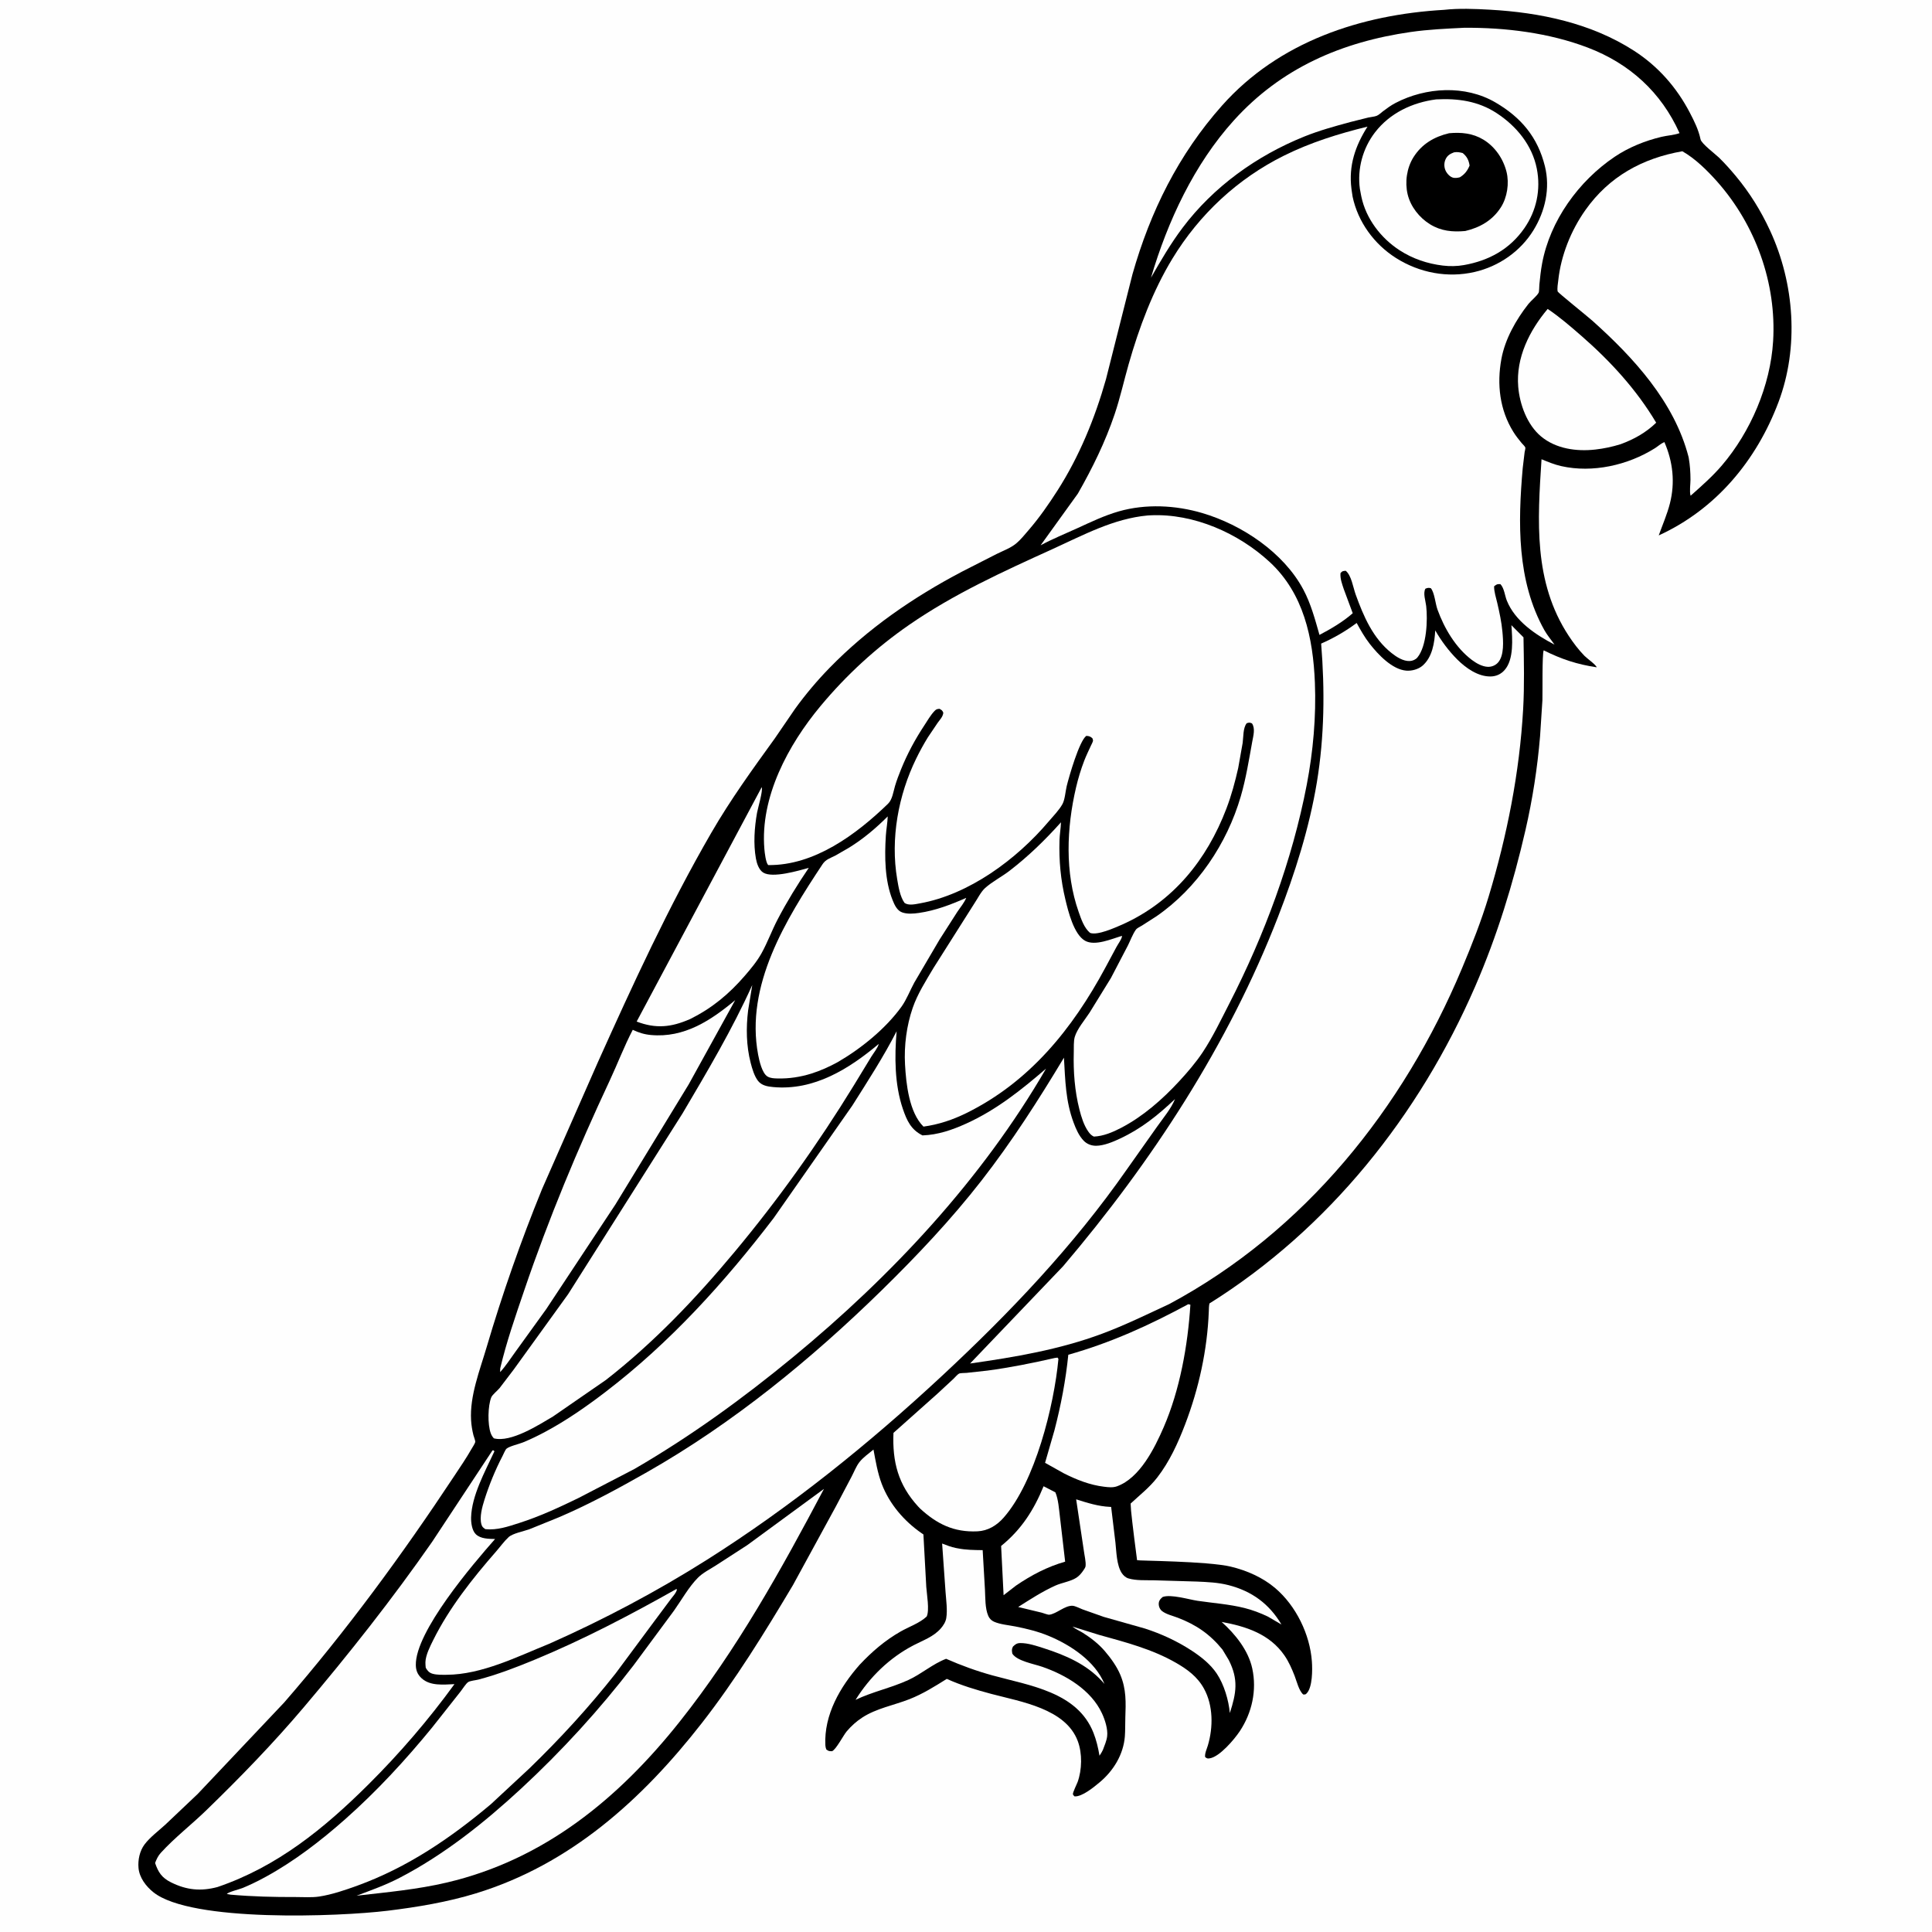
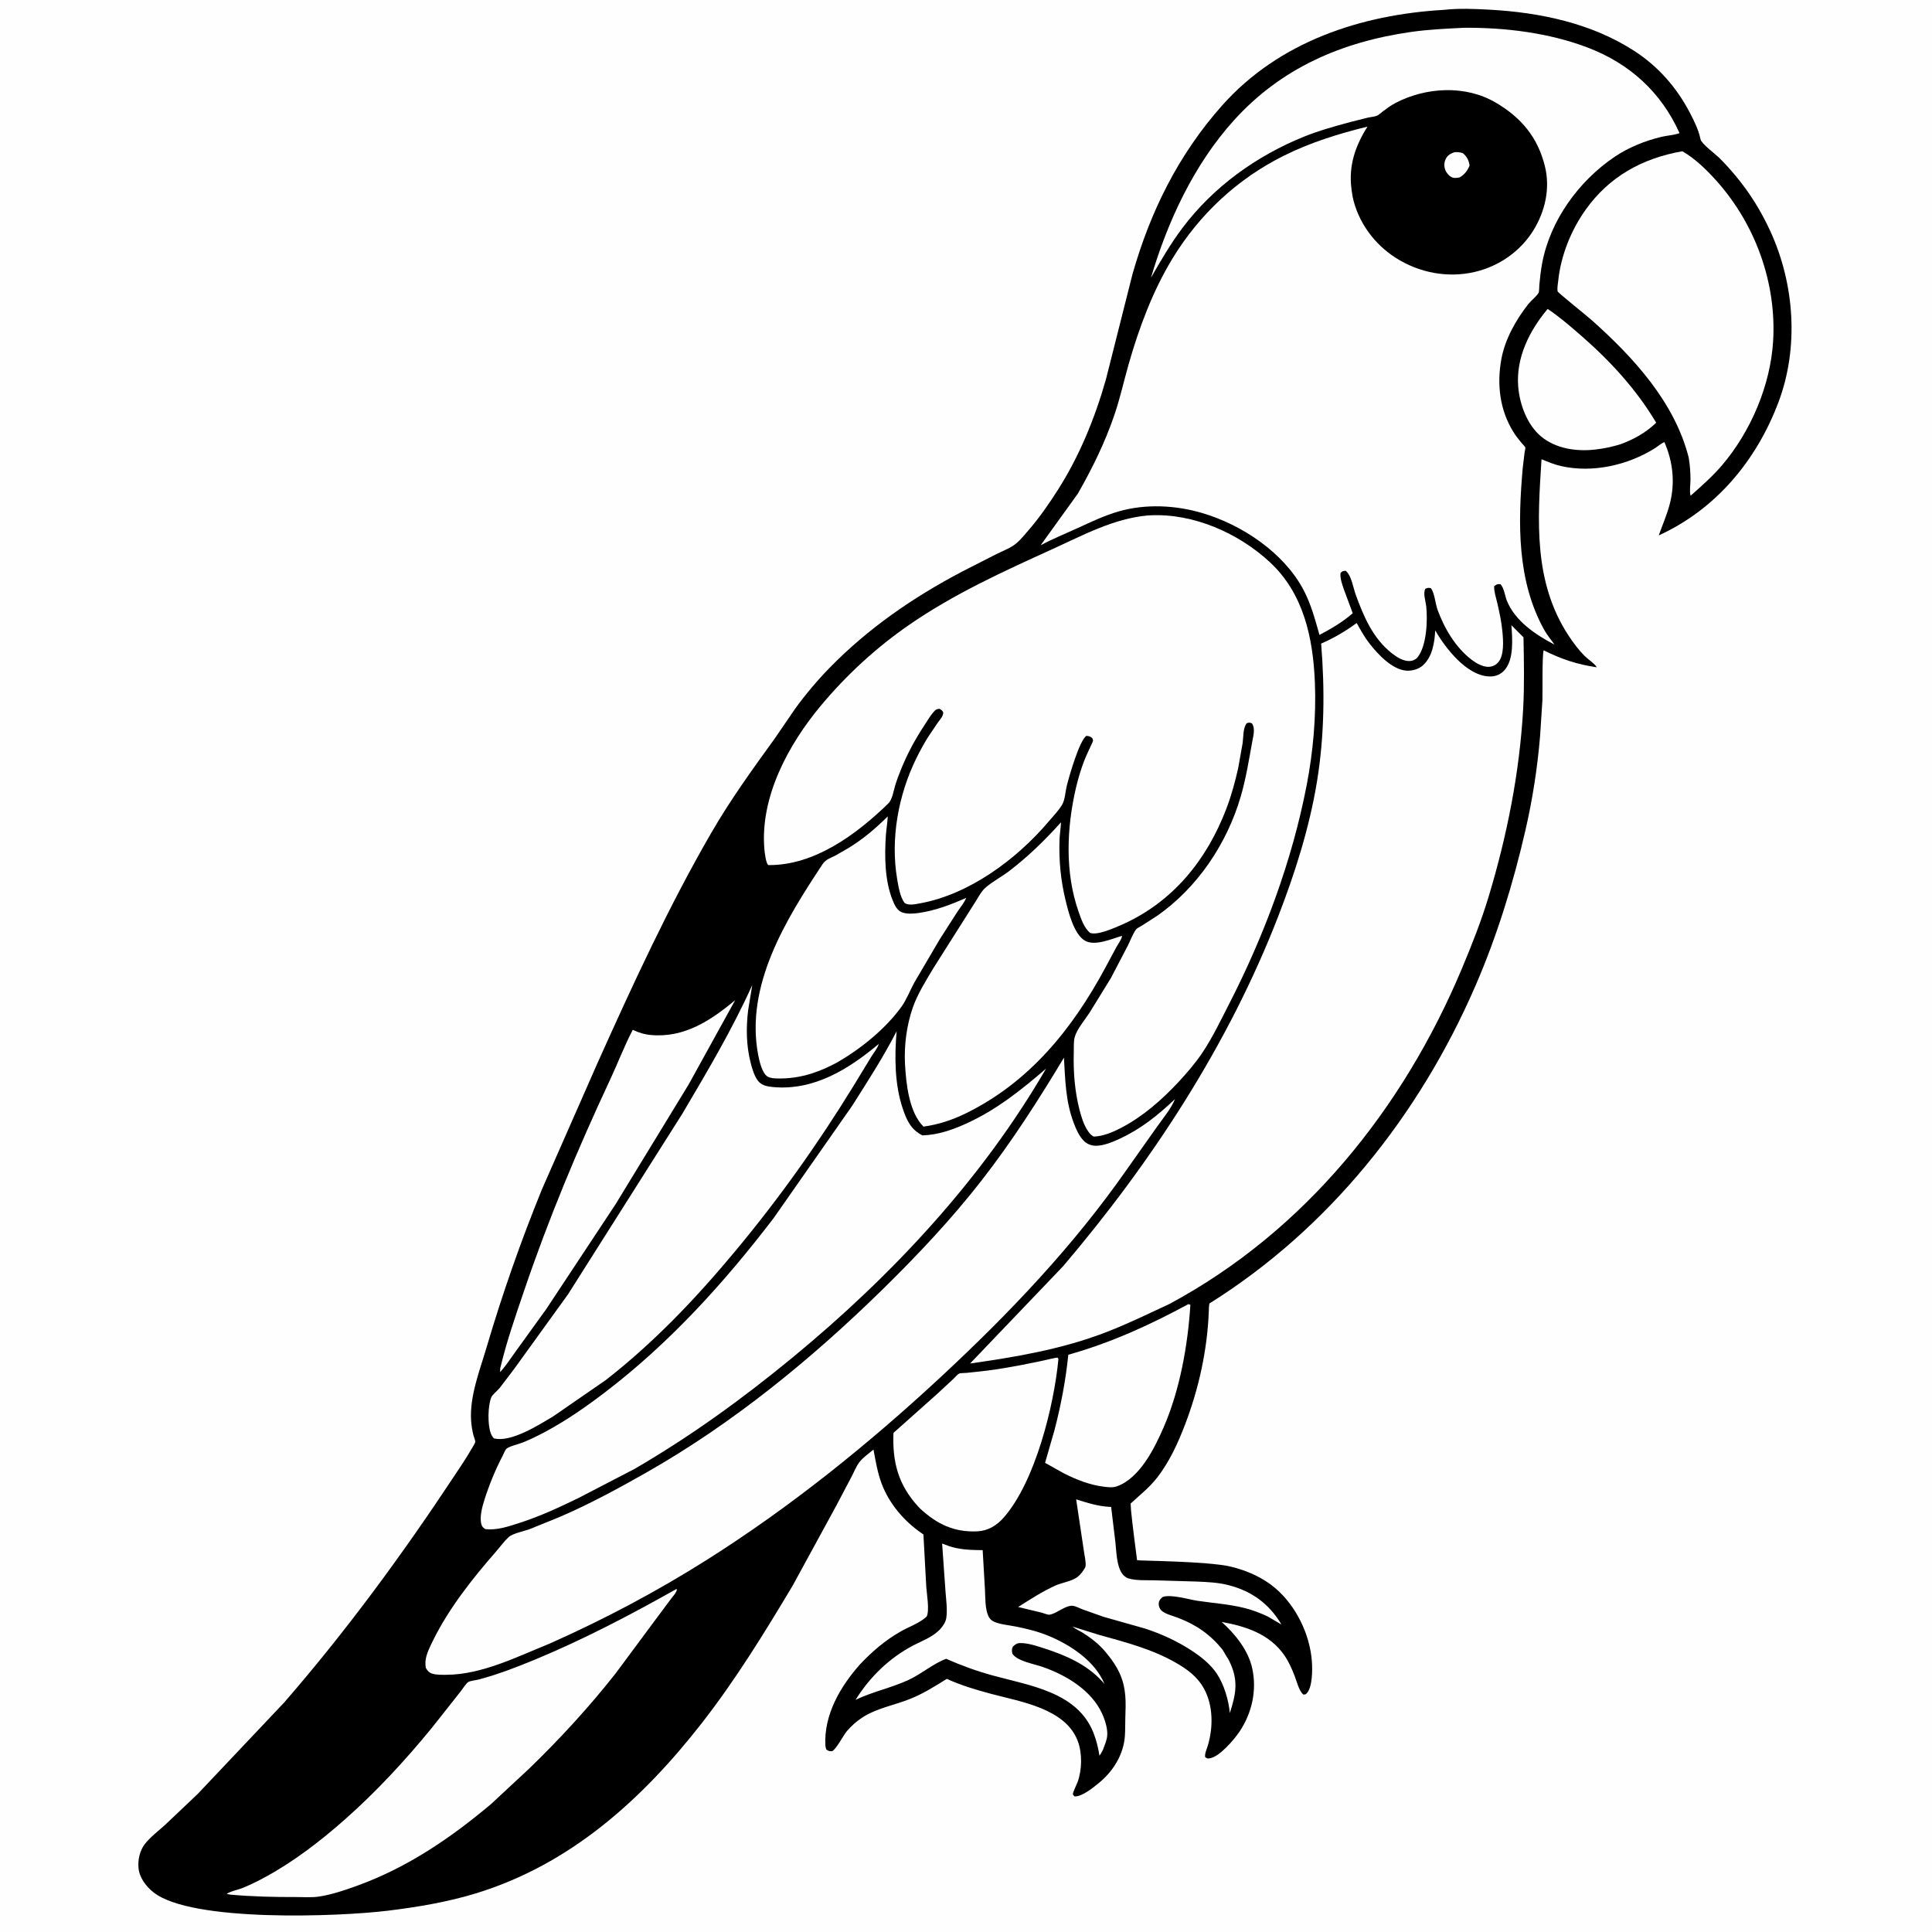
<svg xmlns="http://www.w3.org/2000/svg" version="1.1" style="display: block;" viewBox="0 0 2048 2048" width="1024" height="1024">
  <path transform="translate(0,0)" fill="rgb(254,254,254)" d="M -0 -0 L 2048 0 L 2048 2048 L -0 2048 L -0 -0 z" />
  <path transform="translate(0,0)" fill="rgb(0,0,0)" d="M 1530.83 10.427 C 1546.51 8.689 1563.45 9.389 1579.22 10.266 C 1632.58 13.234 1686.83 24.539 1732.27 53.896 C 1757.63 70.282 1777.25 92.582 1791.21 119.299 C 1795.96 128.39 1800.55 137.597 1802.64 147.703 C 1803.6 152.321 1818.43 163.374 1822.41 167.273 C 1828.56 173.313 1834.33 179.791 1839.85 186.41 C 1854.74 204.258 1866.63 223.431 1876.39 244.555 C 1902.25 300.571 1907.17 368.122 1885.25 426.326 C 1861.99 488.078 1819.01 539.868 1758.33 567.566 C 1762.35 556.333 1767.22 545.264 1770.17 533.687 C 1775.81 511.566 1773.4 489.412 1764.31 468.616 C 1760.7 470.111 1757.45 473.14 1754.11 475.241 C 1725.56 493.163 1688.18 501.581 1655 494.101 C 1647.67 492.449 1641.01 489.673 1634.08 486.822 C 1629.9 551.675 1625.3 616.779 1662.84 673.936 C 1667.81 681.498 1673.31 688.767 1679.63 695.247 C 1682.24 697.917 1691.71 704.576 1692.61 707.37 C 1671.82 704.288 1655.24 698.777 1636.4 689.379 C 1634.59 692.879 1635.31 735.144 1635.03 742.18 L 1632.54 780.408 C 1629.76 813.769 1624.56 847.373 1617.05 880 C 1604 936.69 1586.97 992.215 1563.76 1045.65 C 1504.49 1182.09 1408.77 1302.46 1282.08 1381.71 C 1281.43 1384.54 1281.49 1387.24 1281.38 1390.13 C 1279.82 1430.92 1270.82 1471.92 1256.25 1509.98 C 1248.69 1529.74 1239.75 1549.38 1226.72 1566.22 C 1218.55 1576.77 1208.21 1584.8 1198.51 1593.83 L 1198.98 1601.5 C 1199.7 1609.93 1205.18 1653.68 1205.35 1653.86 C 1205.99 1654.54 1280.06 1654.82 1304.75 1660.72 C 1321.58 1664.74 1338.58 1672.21 1351.83 1683.49 C 1373.8 1702.18 1388.62 1732.5 1390.66 1761.29 C 1391.28 1769.95 1391.36 1788.6 1385.11 1795.06 C 1383.67 1796.55 1383.43 1796.15 1381.5 1796.23 C 1376.92 1792.3 1374.6 1782.29 1372.38 1776.58 C 1369.48 1769.11 1366.2 1761.58 1361.64 1754.95 C 1345.92 1732.1 1320.92 1724.04 1294.96 1719.3 C 1309.31 1732.04 1323.35 1749.54 1327.46 1768.69 C 1332.43 1791.82 1327.22 1815.54 1314.24 1835.12 C 1308.46 1843.83 1292.9 1862.22 1282.43 1863.89 C 1279.81 1864.31 1279.48 1864.04 1277.5 1862.55 C 1276.9 1858.89 1279.27 1853.95 1280.36 1850.32 C 1286.11 1831.07 1286.15 1807.94 1276.24 1789.96 C 1269.32 1777.38 1258.67 1769.58 1246.43 1762.56 C 1221.08 1748.03 1192.83 1740.76 1164.91 1732.99 L 1136.83 1724.22 C 1140.01 1726.87 1144.45 1728.71 1148 1730.94 C 1156.44 1736.26 1164.67 1742.66 1171.16 1750.26 C 1177.49 1757.66 1183.81 1766.37 1187.59 1775.38 C 1194.01 1790.64 1193.47 1804.74 1192.89 1820.88 C 1192.65 1827.5 1192.91 1834.11 1192.39 1840.73 C 1190.88 1859.83 1180.3 1877.11 1165.69 1889.31 C 1159.7 1894.31 1146.93 1904.91 1139 1904.22 C 1138.45 1903.48 1137.55 1902.9 1137.34 1902 C 1136.96 1900.34 1141.57 1891.12 1142.31 1889.05 C 1147.01 1875.96 1147.37 1858.75 1142.51 1845.68 C 1129.66 1811.17 1082.15 1803.94 1050.91 1795.63 C 1034.87 1791.36 1018.78 1786.55 1003.64 1779.68 C 990.807 1787.7 978.152 1795.67 964 1801.21 C 947.36 1807.73 929.142 1810.84 913.983 1820.7 C 907.819 1824.7 902.381 1829.64 897.611 1835.23 C 893.96 1839.51 886.301 1854.6 882 1856.35 C 878.768 1856.34 878.534 1856.36 875.916 1854.5 C 875.347 1852.93 874.991 1851.66 874.911 1849.97 C 873.364 1817.71 890.633 1788.07 911.239 1764.72 C 924.299 1750.83 938.076 1738.95 954.649 1729.49 C 963.36 1724.51 975.233 1720.42 982.369 1713.5 C 985.442 1706.89 982.437 1690.05 981.899 1682.26 L 978.862 1626.58 L 976.962 1625.29 C 958.376 1612.43 942.784 1594.32 934.674 1572.96 C 930.265 1561.35 928.196 1548.77 925.926 1536.62 C 921.056 1540.65 914.884 1544.95 911.012 1549.92 C 907.506 1554.42 905.281 1560.51 902.571 1565.58 L 886.143 1596.73 L 840.546 1680.31 C 810.751 1730.3 779.768 1780.66 743.923 1826.6 C 680.67 1907.66 604.572 1976.41 504.486 2007.04 C 474.252 2016.3 442.333 2021.61 410.983 2025.45 C 359.602 2031.74 202.72 2037.91 162.64 2005.9 C 154.763 1999.61 147.746 1990.43 146.83 1980.1 C 146.079 1971.61 148.052 1962.07 153.243 1955.16 C 158.963 1947.54 168.034 1940.83 175.104 1934.34 L 209.434 1901.81 L 301.246 1804.72 C 367.126 1728.83 426.163 1648.34 481.546 1564.6 C 487.776 1555.18 494.283 1545.73 499.854 1535.91 C 500.875 1534.1 503.442 1530.38 503.797 1528.41 C 503.992 1527.32 502.165 1522.62 501.841 1521.32 C 500.554 1516.15 499.683 1510.82 499.365 1505.5 C 497.83 1479.74 508.599 1452.67 515.821 1428.17 C 532.554 1371.42 552.238 1315.28 574.586 1260.49 L 633.633 1126.3 C 670.759 1043.7 708.519 961.474 753.889 883.007 C 774.216 847.852 797.662 815.501 821.39 782.672 L 842.781 751.418 C 853.672 736.345 866.194 721.473 879.172 708.157 C 920.165 666.097 967.954 633.224 1019.76 605.955 L 1056.58 587.195 C 1063.38 583.814 1071.36 580.947 1077.23 576.061 C 1082.05 572.053 1086.27 566.683 1090.38 561.935 C 1101.64 548.902 1111.51 534.721 1120.8 520.227 C 1144.04 483.971 1160.62 443.439 1172.35 402.096 L 1200.46 290.736 C 1219.38 224.091 1249.28 163.778 1295.42 111.885 C 1355.66 44.124 1442.57 15.51 1530.83 10.427 z" />
-   <path transform="translate(0,0)" fill="rgb(254,254,254)" d="M 1106.25 1575.48 L 1118.75 1581.95 C 1121.95 1589.44 1122.51 1599.58 1123.55 1607.66 L 1129.1 1655.42 C 1109.97 1660.91 1093.42 1669.64 1077 1680.8 L 1063.85 1690.98 L 1061.23 1638.79 C 1082.65 1621.4 1095.79 1600.96 1106.25 1575.48 z" />
  <path transform="translate(0,0)" fill="rgb(254,254,254)" d="M 1140.77 1589.36 C 1152.7 1593.1 1164.2 1596.82 1176.79 1597.36 L 1177.86 1597.4 L 1182.39 1635.06 C 1183.48 1644.86 1183.61 1659.12 1189.11 1667.5 C 1190.75 1670 1193.28 1672.31 1196.18 1673.18 C 1204.49 1675.66 1214.69 1674.98 1223.34 1675.18 L 1268.5 1676.51 C 1279.9 1677.01 1291.18 1677.45 1302.29 1680.31 C 1326.87 1686.64 1345.39 1700.03 1358.39 1722.05 L 1344.02 1713.65 C 1336.07 1709.86 1327.67 1706.66 1319.12 1704.53 C 1302.94 1700.49 1285.99 1699.36 1269.5 1696.92 C 1260.23 1695.54 1241.24 1689.71 1232.5 1692.85 C 1230.42 1694.64 1228.79 1696.11 1228.39 1699.04 C 1227.95 1702.24 1229.33 1705.88 1231.86 1707.84 C 1236.3 1711.29 1243.44 1712.9 1248.69 1714.93 C 1268.27 1722.49 1282.54 1732.31 1295.83 1748.57 L 1302.52 1759.68 C 1312.97 1780.3 1310.63 1794.55 1303.66 1815.89 C 1302.47 1802.31 1297.51 1785.61 1289.88 1774.18 C 1283.16 1764.12 1273.34 1756.37 1263.31 1749.79 C 1248.06 1739.8 1231.14 1731.95 1213.8 1726.36 L 1170 1713.96 L 1147.58 1706.02 C 1144.84 1704.97 1139.82 1702.36 1137.07 1702.2 C 1128.82 1701.71 1119.95 1710.8 1112.3 1711.65 C 1110.67 1711.83 1106.09 1709.98 1104.34 1709.51 L 1079.31 1703.48 C 1092.11 1695.36 1104.78 1687.1 1118.63 1680.83 C 1125.51 1677.72 1134.9 1676.43 1140.99 1672.47 C 1144.11 1670.44 1146.58 1667.48 1148.61 1664.4 C 1149.38 1663.24 1150.57 1661.62 1150.75 1660.18 C 1151.31 1655.66 1149.5 1648.45 1148.92 1643.8 L 1140.77 1589.36 z" />
  <path transform="translate(0,0)" fill="rgb(254,254,254)" d="M 998.696 1636.21 C 1003.47 1638.05 1008.2 1639.94 1013.24 1640.93 L 1015 1641.26 C 1023.93 1643.06 1032.6 1643.11 1041.67 1643.22 L 1044.1 1685.23 C 1044.57 1693.96 1044.11 1704.71 1047.58 1712.85 C 1048.75 1715.57 1050.86 1717.8 1053.57 1719.02 C 1060.11 1721.98 1069.28 1722.72 1076.39 1724.13 C 1088.35 1726.49 1100.2 1729.4 1111.5 1734.06 C 1134.85 1743.7 1160.92 1760.92 1170.77 1785.06 L 1168.08 1782.01 C 1151.5 1764.06 1129.49 1754.6 1106.64 1747.25 C 1098.91 1744.76 1089.67 1741.62 1081.5 1741.72 C 1077.92 1741.77 1076.19 1743.08 1073.72 1745.5 C 1072.28 1748.4 1072.58 1749.97 1073.14 1753 C 1078.18 1760.76 1095.76 1763.75 1104.79 1766.86 C 1129.72 1775.45 1156.65 1791.37 1168.15 1816.24 C 1171.34 1823.13 1174.54 1832.93 1173.63 1840.59 C 1173.05 1845.42 1170.75 1850.56 1169.06 1855.12 C 1168.03 1857.32 1166.87 1859.14 1165.5 1861.13 C 1164.14 1852.87 1162.2 1844.65 1159.12 1836.84 C 1141.97 1793.47 1091.49 1786.86 1051.93 1775.96 C 1034.89 1771.26 1019.08 1765.47 1002.92 1758.4 C 988.616 1763.84 976.77 1774.54 962.78 1780.94 C 944.581 1789.26 925.195 1793.2 906.938 1801.89 C 922.038 1777.64 942.956 1757.28 968.5 1744 C 978.592 1738.75 989.551 1735.07 997.26 1726.24 C 999.972 1723.14 1002.43 1719.34 1003.09 1715.21 C 1004.48 1706.6 1002.93 1696.24 1002.31 1687.5 L 998.696 1636.21 z" />
  <path transform="translate(0,0)" fill="rgb(254,254,254)" d="M 1640.6 327.485 C 1653.25 335.972 1664.97 346.124 1676.44 356.122 C 1706.99 382.757 1734.87 413.104 1755.62 448.084 C 1744.77 458.614 1732.08 465.678 1718.01 470.841 C 1709.13 473.61 1700.4 475.482 1691.14 476.532 C 1671.31 478.78 1649.49 475.825 1633.67 462.706 C 1618.83 450.397 1610.91 428.619 1609.37 409.885 C 1606.85 379.183 1621.3 350.385 1640.6 327.485 z" />
-   <path transform="translate(0,0)" fill="rgb(254,254,254)" d="M 807.41 834.5 C 809.081 837.402 803.276 857.114 802.474 861.683 C 799.749 877.2 798.503 894.412 801.281 910 C 802.187 915.085 804.369 922.024 809.011 924.948 C 818.932 931.198 846.531 922.898 857.332 919.987 C 845.39 937.544 834.094 955.904 824.259 974.729 C 818.167 986.39 813.602 999.094 807.244 1010.5 C 802.438 1019.13 795.985 1026.88 789.551 1034.32 C 772.708 1053.79 755.062 1068.43 732.105 1079.98 L 731.186 1080.39 C 711.495 1089 695.092 1090.67 674.886 1082.89 L 807.41 834.5 z" />
  <path transform="translate(0,0)" fill="rgb(254,254,254)" d="M 1259.63 1382.5 L 1261.86 1383.05 C 1259.17 1426.09 1250.7 1473.45 1233.48 1513.09 C 1223.89 1535.17 1208.26 1566.77 1184.09 1575.53 C 1179.66 1577.13 1175 1576.54 1170.42 1576 C 1155.29 1574.19 1141.12 1568.57 1127.63 1561.74 L 1107.81 1550.65 L 1117.75 1516.21 C 1124.59 1489.98 1129.72 1463.07 1132.45 1436.09 C 1177.7 1423.35 1218.45 1404.76 1259.63 1382.5 z" />
  <path transform="translate(0,0)" fill="rgb(254,254,254)" d="M 779.339 1060.19 L 730.031 1149.52 L 652.392 1276.76 L 578.965 1387.81 L 546.233 1433.16 C 541.039 1440.22 536.113 1448.1 530.154 1454.5 L 530.261 1450.5 C 536.875 1422.49 546.432 1395.13 555.685 1367.91 C 581.617 1291.63 612.241 1218.27 646.375 1145.32 C 654.707 1127.52 661.64 1109.09 670.744 1091.65 C 677.208 1094.7 682.867 1096.49 690.027 1097.15 C 725.172 1100.38 753.409 1081.87 779.339 1060.19 z" />
  <path transform="translate(0,0)" fill="rgb(254,254,254)" d="M 1118.17 1439.5 L 1121.01 1439.12 L 1121.98 1440.5 C 1117.31 1490.38 1097.3 1570.81 1063.89 1608.78 C 1056.64 1617.03 1047.28 1622.76 1036.12 1623.28 C 1011.24 1624.43 993.313 1615.64 975.353 1599.15 L 973.167 1596.86 C 952.08 1573.78 945.851 1549.57 947.111 1518.92 L 993.5 1477.57 L 1010.91 1461.43 C 1012.35 1460.09 1014.95 1456.9 1016.63 1456.08 C 1018.11 1455.36 1022.72 1455.49 1024.51 1455.32 L 1046.7 1452.89 C 1070.91 1449.67 1094.38 1444.91 1118.17 1439.5 z" />
-   <path transform="translate(0,0)" fill="rgb(254,254,254)" d="M 1522.36 105.35 C 1545.4 104.152 1567.04 107.127 1586.7 120.048 C 1607.56 133.755 1624.14 153.85 1629.08 178.776 C 1633.47 200.921 1628.8 223.342 1615.86 241.939 C 1600.32 264.274 1578.25 276.3 1551.86 280.988 C 1544.68 282.295 1536.68 282.41 1529.43 281.521 C 1512.96 279.5 1497.64 274.352 1483.63 265.296 C 1463.82 252.481 1447.97 231.791 1443.1 208.439 L 1442.71 206.5 L 1441.52 200.103 C 1438.65 178.959 1444.6 157.146 1457.58 140.292 C 1473.37 119.789 1497.19 108.629 1522.36 105.35 z" />
  <path transform="translate(0,0)" fill="rgb(0,0,0)" d="M 1536.08 141.23 C 1548.96 140.047 1561.2 141.2 1572.47 148.031 C 1584.77 155.483 1593.49 168.292 1596.97 182.13 C 1600 194.232 1597.75 209.231 1590.98 219.796 C 1582.14 233.605 1568.8 241.2 1553.25 244.875 C 1539.82 246.122 1527.58 244.967 1515.85 237.724 C 1504.54 230.736 1495.26 219.014 1492.16 206 C 1489.07 193.003 1491.23 178.024 1498.33 166.683 C 1507.09 152.715 1520.28 144.959 1536.08 141.23 z" />
  <path transform="translate(0,0)" fill="rgb(254,254,254)" d="M 1541.3 161.5 C 1544.73 160.882 1547.14 161.406 1550.5 162.217 C 1555 165.862 1556.96 169.808 1557.82 175.5 C 1555.53 181 1552.63 184.824 1547.5 187.94 C 1544.92 188.591 1542.07 189.048 1539.5 188.082 C 1536.34 186.896 1533.29 183.267 1532.09 180.177 C 1530.65 176.494 1530.74 172.25 1532.44 168.677 C 1534.33 164.714 1537.35 162.971 1541.3 161.5 z" />
  <path transform="translate(0,0)" fill="rgb(254,254,254)" d="M 941.014 865.425 C 940.83 872.165 939.466 878.997 939.036 885.778 C 937.626 907.983 937.803 933.399 946.236 954.273 C 948.22 959.184 950.858 965.15 956.177 967.118 C 961.664 969.147 968.421 968.563 974.094 967.753 C 991.573 965.26 1008.18 958.871 1024.24 951.77 C 1022.25 956.859 1017.78 962.1 1014.74 966.69 L 995.948 996.029 L 969.21 1041.56 C 964.755 1049.7 961.035 1059.59 955.674 1067.05 C 938.823 1090.5 912.661 1111.59 887.999 1125.9 C 879.108 1130.78 869.747 1135.01 860.056 1138.04 C 848.396 1141.68 836.462 1143.52 824.243 1143.21 C 820.672 1143.12 816.636 1143.04 813.5 1141.1 C 807.836 1137.61 804.854 1124.41 803.663 1118.09 C 789.777 1044.4 833.132 974.636 872.004 916 C 875.348 910.955 880.307 909.611 885.5 906.949 L 900.117 898.509 C 915.356 889.077 928.371 878.031 941.014 865.425 z" />
-   <path transform="translate(0,0)" fill="rgb(254,254,254)" d="M 873.445 1578.26 C 828.096 1664.01 781.155 1748.66 720.607 1824.9 C 655.92 1906.35 577.094 1971.19 473.918 1995.5 C 442.309 2002.95 410.203 2005.84 378.028 2009.52 C 393.527 2003.69 408.763 1998.26 423.5 1990.62 C 470.613 1966.18 513.413 1932.08 552.24 1896.16 C 595.526 1856.11 635.723 1812.12 671.607 1765.3 L 714.5 1707.3 C 722.482 1696.02 730.224 1682.09 739.935 1672.35 C 744.969 1667.3 752.56 1663.44 758.578 1659.61 L 792.096 1637.92 L 873.445 1578.26 z" />
  <path transform="translate(0,0)" fill="rgb(254,254,254)" d="M 1124.68 871.667 C 1124.49 877.999 1123.29 884.362 1123.11 890.754 C 1122.48 912.306 1124.32 932.517 1129.36 953.535 C 1132.35 966.029 1138.3 990.609 1150.26 997.265 C 1160.78 1003.12 1178.47 995.267 1189.33 992.001 L 1189.19 993.465 C 1188.13 996.798 1185.2 1000.69 1183.5 1003.83 L 1171.75 1025.71 C 1136.89 1090.52 1091.47 1146.87 1024.31 1179.96 C 1009.89 1187.04 994.836 1192.11 978.932 1194.25 C 963.649 1179.17 960.492 1148.77 959.361 1128.33 C 958.259 1108.39 960.998 1087.28 967.504 1068.38 C 972.609 1053.54 981.57 1039.55 989.547 1026.11 L 1032.61 958.092 C 1036.13 952.917 1039.73 945.378 1044.29 941.296 C 1051.74 934.628 1062 929.331 1070.07 923.129 C 1090.12 907.729 1107.83 890.48 1124.68 871.667 z" />
  <path transform="translate(0,0)" fill="rgb(254,254,254)" d="M 716.884 1684.5 L 717.616 1684.9 C 716.879 1688.51 713.076 1692.43 710.905 1695.36 L 693.01 1719.37 L 652.658 1773.79 C 624.434 1809.61 593.844 1842.95 561.109 1874.64 L 520.367 1912.51 C 477.322 1948.68 431.981 1979.54 378.854 1998.85 C 366.082 2003.49 351.634 2008.43 338.198 2010.44 C 330.311 2011.61 321.53 2010.91 313.514 2010.94 C 290.428 2011.02 267.513 2010.45 244.5 2008.43 L 240.5 2007.69 C 241.901 2005.61 253.731 2002.73 256.837 2001.47 C 265.375 1997.99 273.731 1993.87 281.814 1989.44 C 312.08 1972.87 340.229 1951.17 365.997 1928.35 C 399.35 1898.81 429.829 1865.8 458.006 1831.31 L 488.422 1792.8 C 490.515 1790.19 493.87 1784.61 496.406 1783 C 498.459 1781.7 504.508 1781.11 507.068 1780.43 C 527.38 1775.11 547.657 1767.28 567.051 1759.25 C 618.939 1737.77 668.006 1711.98 716.884 1684.5 z" />
-   <path transform="translate(0,0)" fill="rgb(254,254,254)" d="M 522.047 1537.5 L 523.279 1537.5 C 524.34 1538.84 524.248 1538.12 523.517 1539.7 C 514.017 1560.22 500.047 1585.4 499.383 1608.5 C 499.229 1613.88 500.262 1622.26 504.29 1626.24 C 509.452 1631.35 518.073 1631.23 524.807 1631.41 C 501.422 1657.9 440.108 1729.63 440.793 1765.12 C 440.904 1770.86 442.696 1775.15 446.96 1779.07 C 456.1 1787.45 470.285 1785.72 481.74 1785.26 C 454.287 1823.06 423.561 1858.78 390.45 1891.7 C 343.621 1938.27 293.884 1978.78 230.533 2000.34 C 212.834 2005.05 197.729 2003.6 181.18 1995.32 C 171.492 1990.47 167.756 1984.69 164.408 1974.84 C 165.976 1970.75 167.522 1967.31 170.5 1964.04 C 185.037 1948.07 203.032 1934.14 218.601 1919.05 C 254.591 1884.15 289.542 1848.14 321.943 1809.87 C 369.824 1753.32 415.807 1695.15 458.154 1634.3 L 522.047 1537.5 z" />
  <path transform="translate(0,0)" fill="rgb(254,254,254)" d="M 1783.34 160.338 C 1796.95 168.006 1809.99 180.918 1820.33 192.585 C 1861.02 238.517 1883.29 300.294 1879.58 361.625 C 1876.73 408.708 1855.78 457.69 1825.17 493.484 C 1815.3 505.035 1803.47 515.414 1792.11 525.501 C 1790.75 521.251 1791.99 513.111 1791.98 508.441 C 1791.96 500.844 1791.47 493.102 1790.17 485.612 L 1789.95 484.453 C 1774.96 426.173 1731.64 379.015 1687.87 339.879 C 1683.17 335.678 1651.43 310.149 1651.2 309.014 C 1650.47 305.57 1651.46 300.685 1651.83 297.183 C 1654.66 270.794 1665.31 244.292 1680.59 222.674 C 1705.72 187.132 1741.02 167.747 1783.34 160.338 z" />
  <path transform="translate(0,0)" fill="rgb(254,254,254)" d="M 797.415 1044.21 L 793.051 1070.96 C 790.77 1089.47 791.061 1108.6 795.752 1126.72 C 797.349 1132.89 799.537 1140.48 803.419 1145.62 C 807.272 1150.72 813.62 1151.77 819.562 1152.32 C 862.85 1156.35 899.938 1133.12 931.494 1106.61 C 930.622 1110.6 925.995 1116.29 923.709 1119.99 L 905.045 1150.65 C 867.132 1212.5 825.266 1271.22 778.799 1326.96 C 737.383 1376.65 693.414 1422.91 642.329 1462.79 L 586.157 1501.58 C 571.153 1510.42 541.675 1529.44 523.5 1524.69 C 521.97 1523 520.994 1521.4 520.209 1519.27 C 516.772 1509.96 517.099 1490.34 520.801 1481.15 C 521.832 1478.6 527.554 1473.89 529.545 1471.48 L 544.526 1451.82 L 602.219 1371.91 L 723.559 1180.19 C 749.643 1136.01 776.33 1091.03 797.415 1044.21 z" />
  <path transform="translate(0,0)" fill="rgb(254,254,254)" d="M 950.464 1093.16 C 948.183 1119.84 948.281 1149.69 957.016 1175.32 C 961.267 1187.8 965.648 1197.49 977.858 1203.57 C 994.197 1203.03 1009.41 1197.76 1024.22 1191.05 C 1056.19 1176.56 1082.46 1155.5 1108.85 1132.79 C 1040.8 1250.19 945.238 1352.41 840.883 1438.41 C 787.403 1482.48 732.491 1522.33 672.521 1557.17 L 612.817 1588.16 C 592.467 1598.03 571.968 1607.54 550.392 1614.44 C 538.558 1618.22 527.104 1622.25 514.5 1620.98 C 512.213 1619.29 511.162 1618.82 510.337 1615.95 C 508.121 1608.25 511.163 1597.35 513.488 1589.98 C 518.452 1574.25 525.015 1558.17 532.646 1543.55 C 533.56 1541.8 535.561 1536.87 536.922 1535.68 C 539.973 1533.02 550.416 1530.65 554.5 1528.97 C 562.599 1525.64 570.613 1521.73 578.324 1517.59 C 600.469 1505.72 621.665 1490.94 641.622 1475.69 C 710.124 1423.36 767.885 1359.53 820.107 1291.23 L 903.41 1172.07 C 919.689 1146.34 936.582 1120.25 950.464 1093.16 z" />
  <path transform="translate(0,0)" fill="rgb(254,254,254)" d="M 1127.82 1121.18 C 1129.24 1145.13 1129.52 1167.06 1138.06 1190 C 1140.58 1196.77 1143.64 1203.88 1148.71 1209.16 C 1152.19 1212.78 1156.98 1214.61 1162.01 1214.56 C 1170.17 1214.48 1179.66 1210.51 1187 1207.08 C 1209.94 1196.36 1227.26 1182.33 1245.53 1165.09 C 1241.65 1174.87 1233.08 1185.13 1226.92 1193.81 L 1194.56 1239.56 C 1137.97 1320.63 1070.57 1391.51 998.381 1458.63 C 921.404 1530.21 838.244 1597.32 749.279 1653.5 C 695.91 1687.2 639.937 1716.85 582.25 1742.44 C 548.323 1756.17 510.692 1775.15 473.469 1775.34 C 468.792 1775.37 463.196 1775.54 458.68 1774.28 C 454.932 1773.23 453.187 1771.15 451.306 1767.92 C 451.11 1765.96 450.913 1763.97 450.969 1762 C 451.185 1754.44 456.02 1745.02 459.331 1738.36 C 476.246 1704.34 500.985 1673.12 525.877 1644.64 C 530.227 1639.66 534.334 1633.87 539.161 1629.41 C 543.476 1625.43 555.24 1623.21 561 1621.12 L 592.348 1608.42 C 624.567 1594.64 655.348 1577.91 685.783 1560.6 C 776.891 1508.78 860.019 1440.81 934.753 1367.64 C 971.948 1331.22 1008.33 1292.69 1040.34 1251.58 C 1072.7 1210.03 1100.74 1166.26 1127.82 1121.18 z" />
  <path transform="translate(0,0)" fill="rgb(254,254,254)" d="M 1438.12 660.373 C 1442.36 668.074 1446.63 675.664 1452.06 682.602 C 1460.83 693.809 1475.72 709.701 1490.75 710.915 C 1496.49 711.378 1503.52 709.466 1507.91 705.687 C 1518.37 696.669 1520.67 681.287 1521.41 668.242 C 1527.79 679.368 1535.78 690.123 1544.88 699.184 C 1553.98 708.236 1566.92 717.378 1580.25 717.078 C 1586.04 716.949 1591 714.695 1594.87 710.361 C 1604.97 699.065 1603.18 676.956 1602.16 662.752 L 1614.96 675.592 C 1615.41 700.888 1616.02 726.441 1614.6 751.711 C 1610.8 819.114 1597.48 886.02 1577.99 950.547 C 1570.16 976.466 1560.23 1001.53 1549.78 1026.48 C 1487.42 1175.34 1382.9 1305.46 1239.39 1382.38 C 1215.66 1393.39 1192.61 1404.74 1168.01 1413.89 C 1122.78 1430.71 1075.86 1438.59 1028.32 1445.38 L 1126.98 1342.21 C 1221.04 1231.57 1302.28 1107.27 1354.91 971.512 C 1372.69 925.65 1387.91 877.817 1395.94 829.22 C 1403.96 780.665 1404.44 731.194 1400.47 682.241 C 1413.98 676.331 1426.31 669.185 1438.12 660.373 z" />
  <path transform="translate(0,0)" fill="rgb(254,254,254)" d="M 1216.66 546.408 L 1219.83 546.239 C 1265.41 544.173 1312.72 565.103 1345.86 595.694 C 1381.94 629.004 1391.92 676.248 1393.84 723.591 C 1395.29 759.515 1391.99 796.531 1385.22 831.838 C 1369.87 911.859 1340.26 991.48 1303.06 1063.95 C 1294.23 1081.15 1285.57 1099.37 1274.89 1115.46 C 1267.64 1126.38 1258.76 1136.68 1249.86 1146.31 C 1232.18 1165.44 1211.44 1183.64 1188.25 1195.66 C 1179.4 1200.25 1169.57 1204.42 1159.5 1204.83 C 1156.83 1203.5 1155.39 1201.97 1153.66 1199.53 C 1148.94 1192.87 1146.23 1183.97 1144.23 1176.12 C 1139.23 1156.46 1137.69 1135.91 1138.24 1115.66 C 1138.37 1110.78 1137.96 1103.79 1139.29 1099.19 C 1141.71 1090.81 1150.14 1080.87 1154.95 1073.51 L 1177.63 1036.73 L 1195.66 1002.17 C 1198.26 996.941 1200.73 990.221 1204.08 985.504 C 1205.33 983.755 1208.75 982.238 1210.59 981.107 L 1226.01 971.218 C 1269.12 941.442 1300.68 894.29 1315.28 844.178 C 1320.81 825.198 1323.91 805.517 1327.45 786.088 C 1328.57 779.974 1330.84 772.167 1327.13 766.809 C 1324.46 765.768 1324.39 765.816 1321.62 766.617 C 1317.56 771.421 1318.13 781.329 1317.27 787.53 L 1312.55 814.125 C 1309.24 828.787 1305.38 843.124 1300.02 857.178 C 1279.3 911.548 1243.39 955.983 1189.6 980.071 C 1181.98 983.334 1163.32 991.923 1155.5 988.895 C 1149.14 983.522 1146.14 974.369 1143.43 966.706 C 1128.66 924.844 1130.65 877.482 1140.65 834.76 C 1142.94 825.003 1145.78 815.633 1149.37 806.28 C 1151.46 800.854 1154.04 795.696 1156.43 790.406 C 1156.98 789.189 1158.68 786.142 1158.65 785 C 1158.63 784.132 1158.17 783.333 1157.93 782.5 C 1155.59 780.583 1154.51 780.236 1151.5 780.056 C 1144.05 785.545 1133.23 823.164 1130.77 833.222 C 1129.42 838.76 1128.9 847.521 1126.26 852.346 C 1122.71 858.815 1116.32 865.267 1111.49 870.971 C 1077.76 910.828 1027.25 948.302 974.978 957.632 C 970.041 958.513 963.199 960.184 958.843 957.128 C 954.049 950.416 952.396 939.934 951.032 931.888 C 943.768 889.029 952.251 842.819 971.264 804.03 C 975.025 796.358 979.111 788.858 983.599 781.587 L 994.042 766.093 C 996.515 762.669 999.476 759.856 999.95 755.5 C 998.775 752.854 998.427 752.831 995.882 751.364 C 993.116 751.673 992.507 751.71 990.485 753.832 C 986.327 758.197 982.895 764.3 979.544 769.374 C 969.951 783.9 961.734 799.209 955.206 815.351 C 952.863 821.145 950.593 827.038 948.805 833.029 C 946.996 839.091 945.992 847.512 941.311 852.046 C 907.748 884.551 863.125 917.674 814.311 917.019 C 811.749 914.379 810.598 903.858 810.272 900 C 805.62 844.909 835.591 789.541 869.726 748.525 C 897.107 715.625 928.629 686.622 963.853 662.291 C 1011.15 629.62 1063.23 605.9 1115.34 582.228 C 1148.08 567.358 1180.35 549.696 1216.66 546.408 z" />
  <path transform="translate(0,0)" fill="rgb(254,254,254)" d="M 1551.92 29.447 C 1595.69 29.087 1642.07 34.818 1683.09 50.452 C 1727.36 67.328 1760.95 97.722 1780.38 141.138 C 1774.41 143.288 1767.44 143.581 1761.2 145.068 C 1743.85 149.2 1726.32 156.273 1711.5 166.277 C 1673.43 191.984 1643.12 233.869 1634.69 279.337 C 1633.31 286.773 1632.51 294.27 1631.78 301.792 C 1631.61 303.605 1631.68 309.013 1631 310.316 C 1629.12 313.883 1622.92 318.73 1620.14 322.261 C 1607.01 338.937 1595.4 359.462 1591.53 380.538 C 1586.63 407.285 1589.69 434.469 1604.25 457.855 C 1606.81 461.977 1609.77 465.723 1612.85 469.471 C 1613.8 470.625 1616.38 473.012 1616.89 474.317 C 1617.22 475.162 1616.33 478.37 1616.16 479.361 L 1614.15 496.191 C 1609.07 553.947 1607.81 615.655 1637.11 668.003 C 1640.12 673.37 1644.34 678.281 1647.85 683.342 C 1628 672.967 1606.09 658.446 1597.34 636.767 C 1595.09 631.192 1594.62 623.638 1590.5 619.2 C 1586.81 619.108 1586.79 619.271 1583.81 621.5 C 1583.72 627.229 1585.88 633.583 1587.17 639.179 C 1589.51 649.338 1591.7 659.378 1592.64 669.787 C 1593.51 679.291 1594.72 694.992 1587.82 702.484 C 1585.07 705.474 1581.01 707.054 1576.96 706.854 C 1571.02 706.559 1564.81 703.017 1560.17 699.502 C 1542.99 686.491 1531.03 666.102 1523.79 646.14 C 1521.52 639.913 1520.67 628.124 1516.73 623.5 C 1514.29 622.901 1513.33 623.118 1511 624.03 C 1508.25 628.83 1511.21 636.972 1511.83 642.475 C 1513.48 657.033 1512.45 684.978 1502.5 696.95 C 1500.6 699.237 1497.45 700.564 1494.5 700.719 C 1487.57 701.081 1480.34 696.408 1475.15 692.286 C 1455.35 676.566 1445.49 653.457 1437.09 630.288 C 1434.37 622.787 1432.63 609.992 1426.5 605.029 C 1423.32 605.43 1423.08 605.156 1420.98 607.5 C 1420.5 613.444 1422.6 618.786 1424.41 624.354 L 1433.95 650.054 C 1423.55 659.211 1410.93 666.614 1398.7 673.031 C 1394.05 656.746 1389.64 640.055 1381.63 625.019 C 1360.72 585.705 1316.46 556.225 1274.41 543.836 C 1246.05 535.48 1214.56 533.925 1186 542.073 C 1170.62 546.461 1156.18 553.462 1141.67 560.078 C 1128.78 565.952 1115.57 571.309 1103.1 578.035 L 1142.6 523.218 C 1158.03 496.158 1171.52 468.761 1181.53 439.185 C 1187.46 421.645 1191.41 403.597 1196.49 385.818 C 1207.51 347.238 1221.95 308.482 1242.83 274.127 C 1271.32 227.27 1311.85 189.442 1361.04 165.005 C 1389.21 151.01 1419.12 141.677 1449.59 134.236 C 1436.69 154.578 1429.47 175.579 1432.58 199.996 L 1432.84 202 L 1433.81 208.458 C 1439.45 235.234 1456.69 258.84 1479.72 273.439 C 1504.55 289.178 1534.47 294.926 1563.19 288.291 C 1588.82 282.37 1611.66 266.561 1625.51 244.09 C 1637.97 223.884 1643.46 199.589 1637.67 176.231 C 1630.04 145.424 1612.51 124.522 1585.25 108.6 C 1553.21 89.884 1511.5 92.362 1479.33 109.134 C 1474.52 111.644 1470.27 114.754 1465.96 118.013 C 1463.95 119.531 1461.51 121.99 1459.18 122.841 C 1456.56 123.801 1453.19 123.973 1450.43 124.598 L 1431.18 129.418 C 1414.86 133.842 1398.27 138.416 1382.58 144.75 C 1332.08 165.122 1286.42 197.847 1253.54 241.515 C 1240.94 258.242 1230.46 276.265 1220.08 294.402 C 1237.75 234.539 1265.8 174.214 1307.93 127.635 C 1358.17 72.074 1422.21 44.451 1495.45 33.906 C 1514.15 31.213 1533.06 30.384 1551.92 29.447 z" />
</svg>